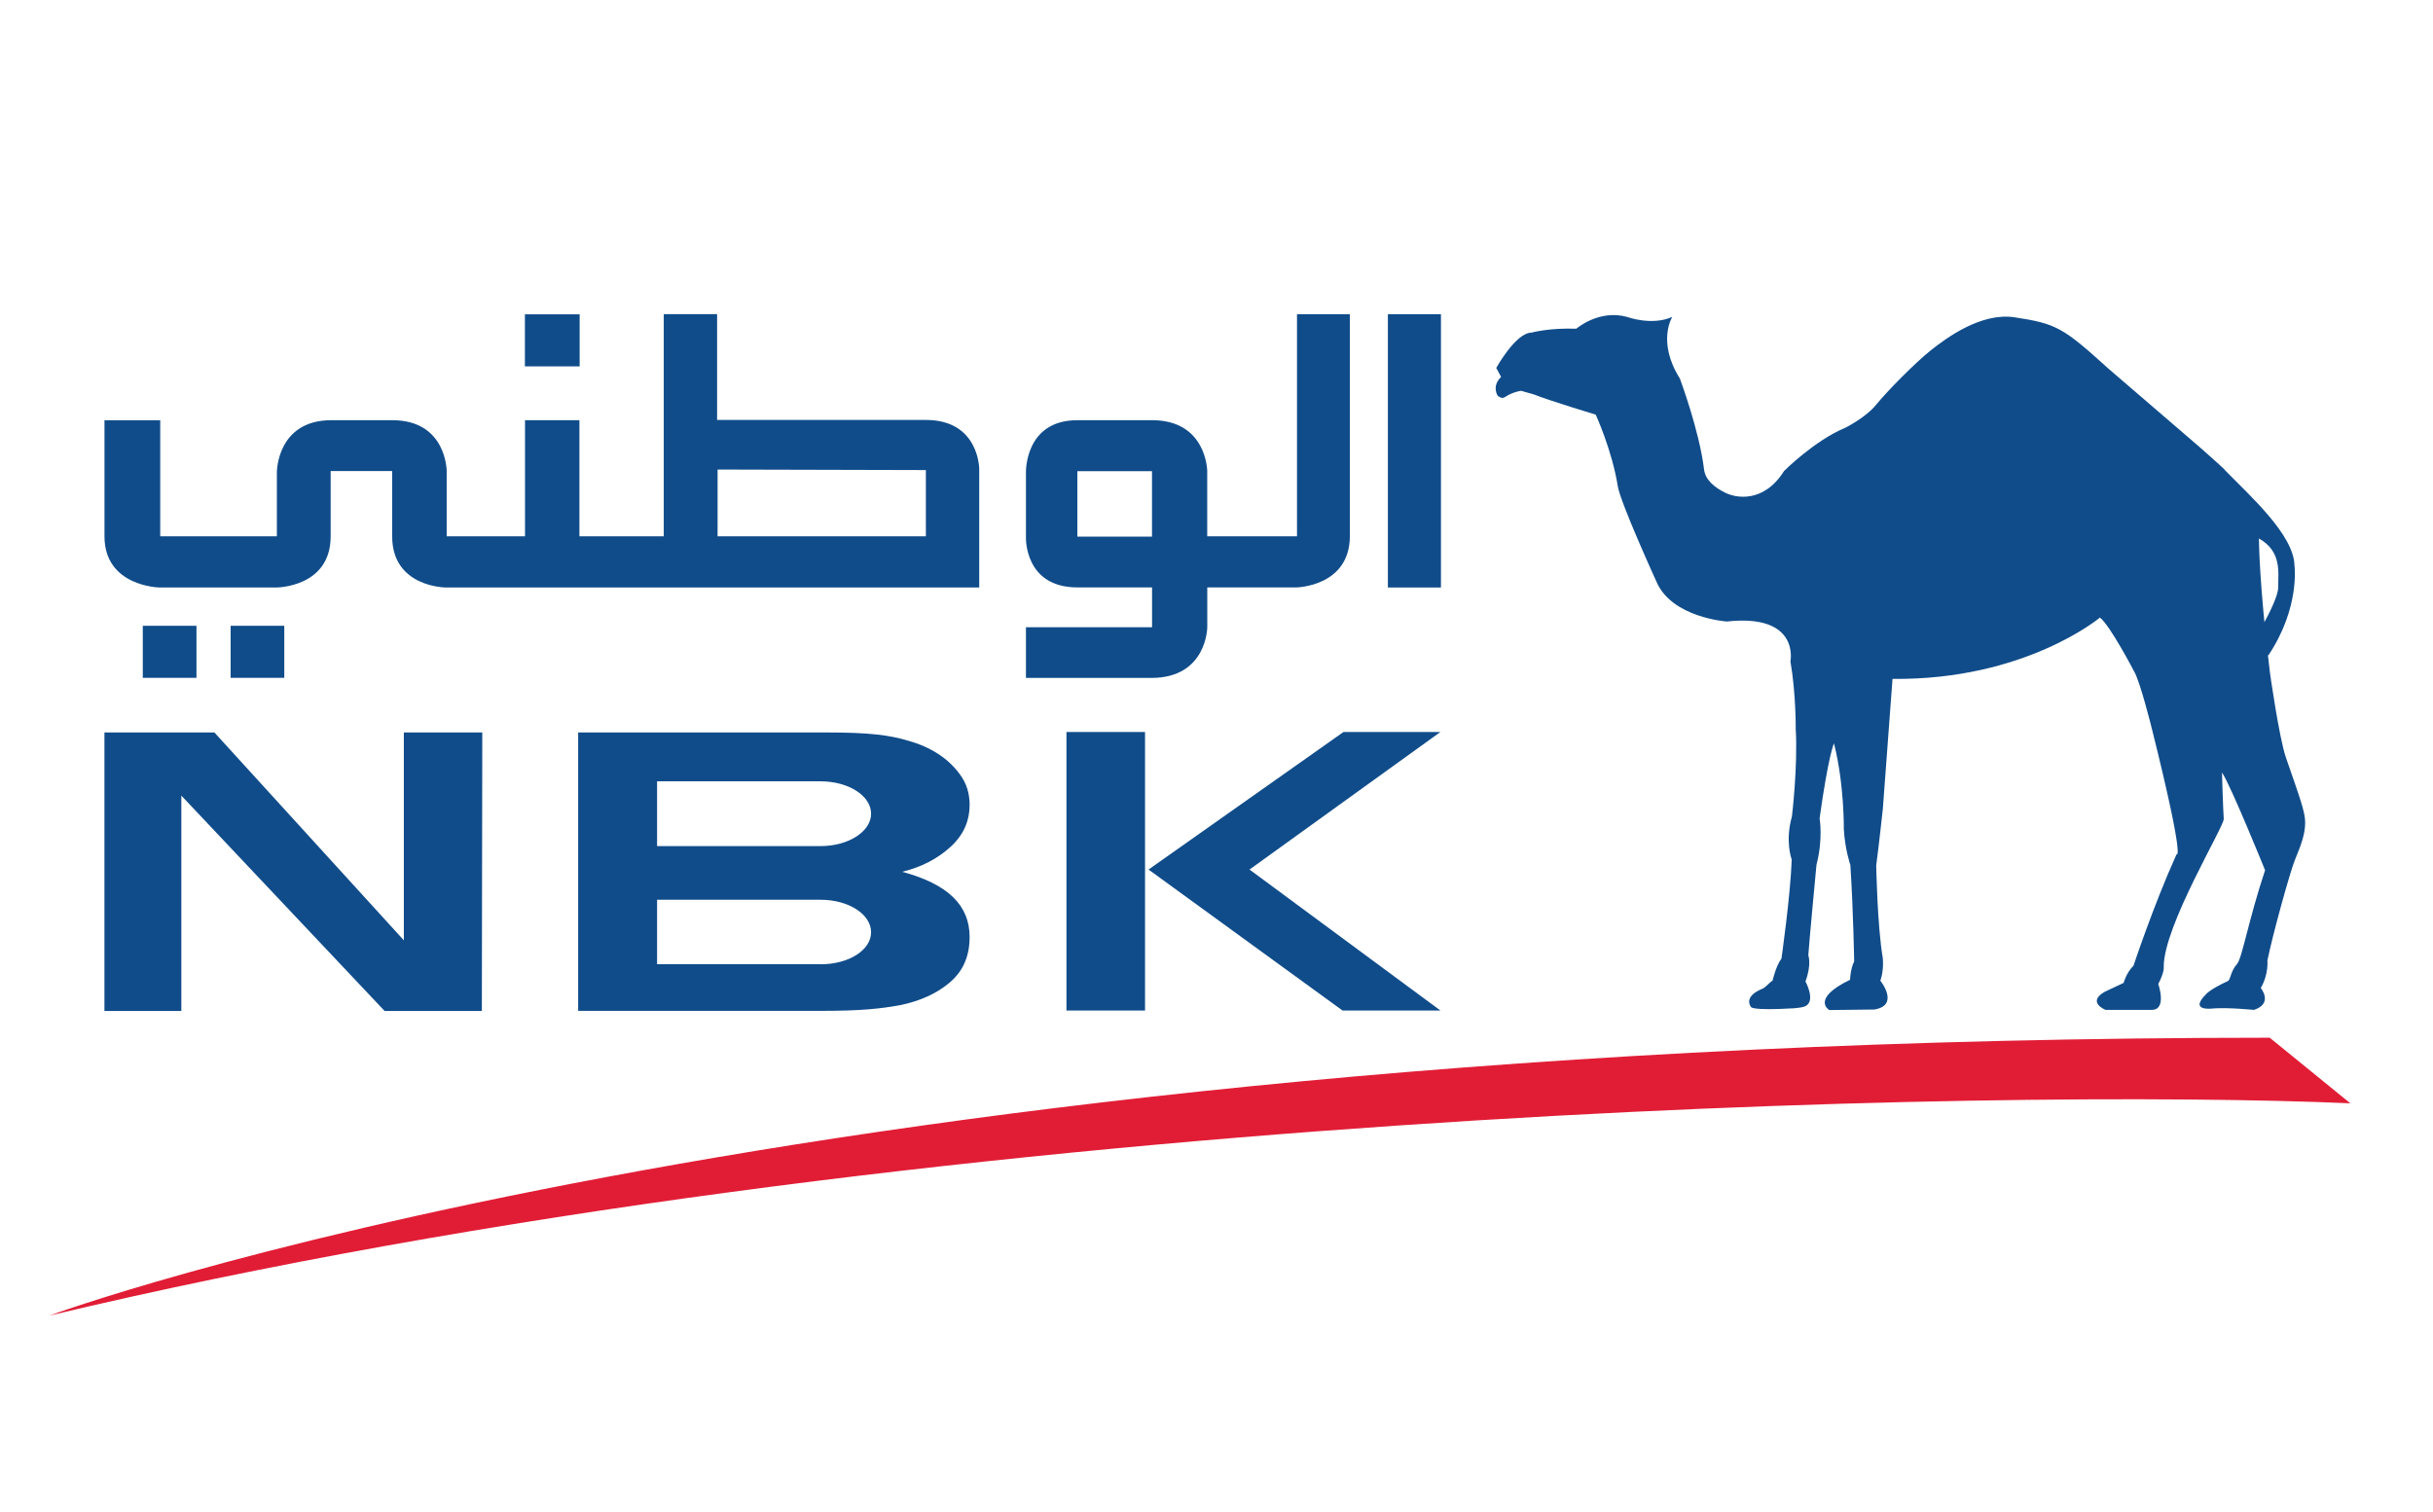
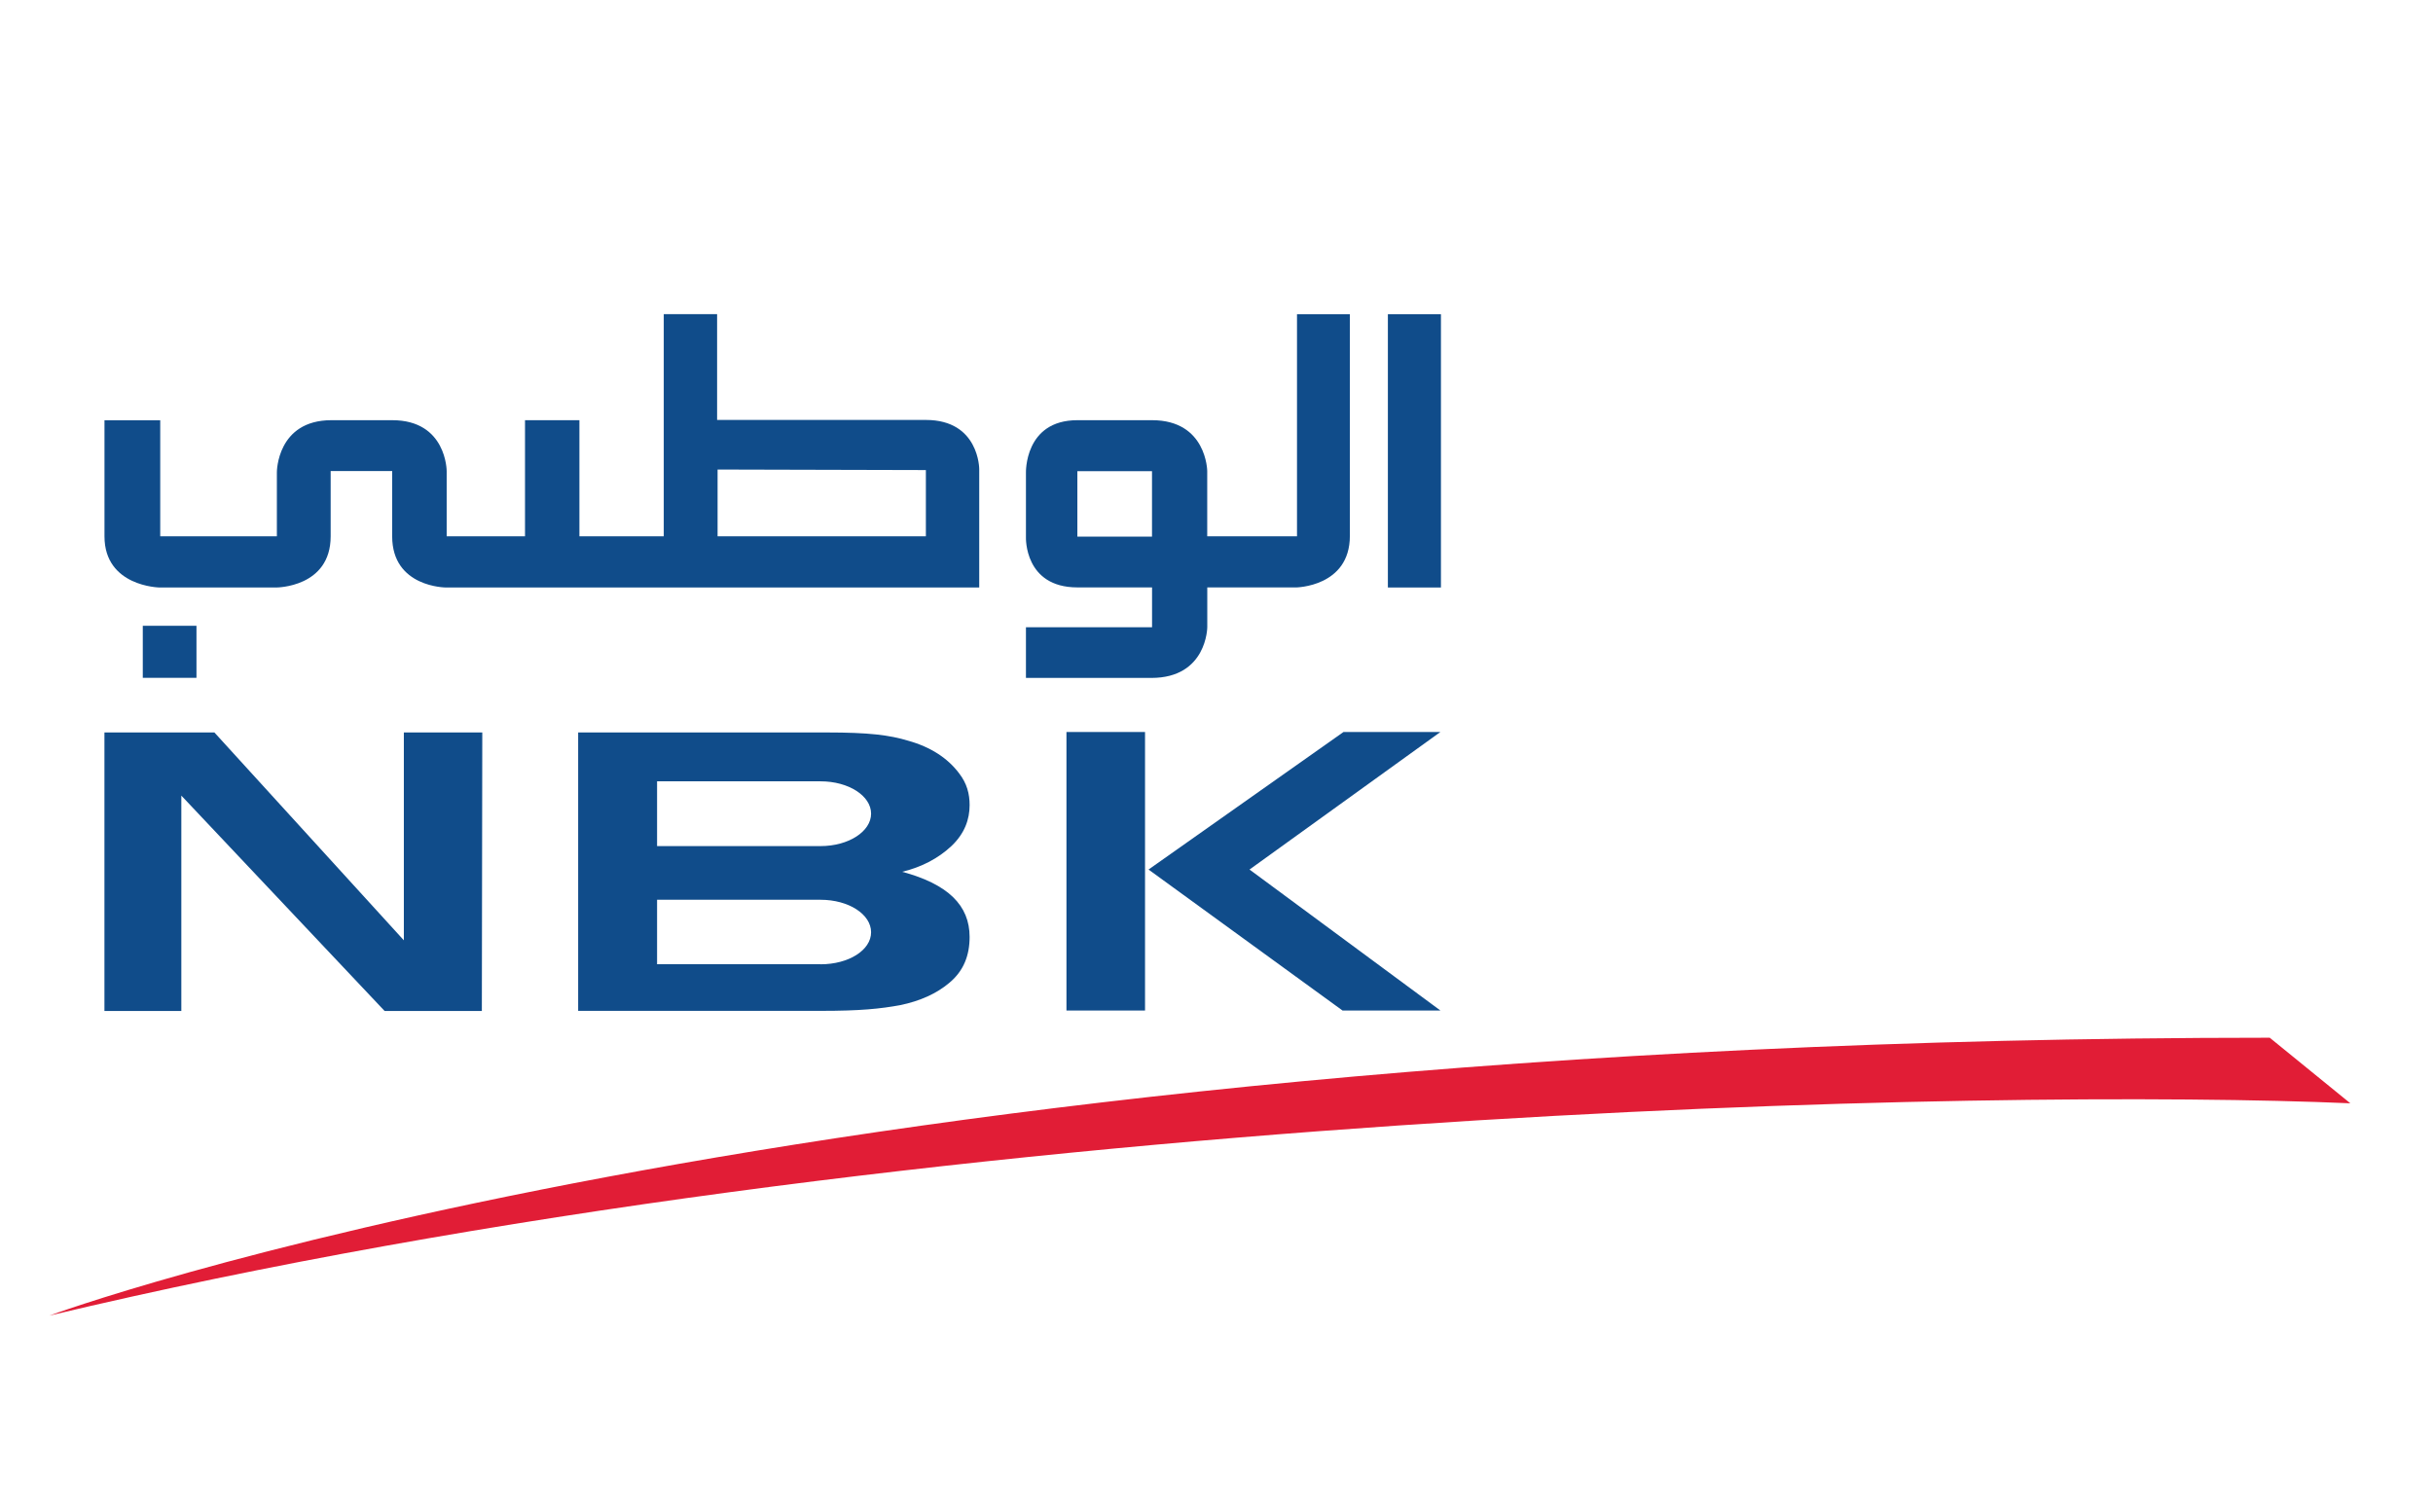
<svg xmlns="http://www.w3.org/2000/svg" id="Layer_1" data-name="Layer 1" viewBox="0 0 506.24 314.65">
  <defs>
    <style>
      .cls-1 {
        fill: #e11d36;
      }

      .cls-2 {
        fill: #104c8a;
      }
    </style>
  </defs>
  <path class="cls-2" d="M149.31,111.62h43.34v-13.79l-43.34-.11v13.9ZM203.75,122.27h-110.95s-11.2,0-11.2-10.65v-13.58h-12.8v13.58c0,10.65-11.3,10.65-11.3,10.65h-24.32s-11.44-.18-11.44-10.65v-24.16h11.6v24.16h24.27v-13.38s0-10.79,11.35-10.79h12.65c11.33,0,11.33,10.58,11.33,10.58v13.58h16.3v-24.16h11.32v24.16h17.55v-46.23h11.1v22.02h43.44c11.1,0,11.1,10.21,11.1,10.21v24.65Z" />
  <path class="cls-2" d="M224.17,98.06h15.53v13.63h-15.53v-13.63ZM269.64,122.26s11.23-.11,11.23-10.73v-46.14h-11v46.23h-18.68v-13.6s-.1-10.57-11.48-10.57h-15.54c-11.07,0-10.7,10.98-10.7,10.98v13.42s-.37,10.4,10.7,10.4h15.54v8.29h-26.24v10.55h26.1c11.57,0,11.63-10.55,11.63-10.55v-8.29h18.44Z" />
  <rect class="cls-2" x="288.78" y="65.39" width="11.04" height="56.88" />
  <polygon class="cls-2" points="37.73 165.58 37.73 210.41 21.73 210.41 21.73 152.44 44.61 152.44 84.03 195.7 84.03 152.44 100.35 152.44 100.26 210.41 80.03 210.41 37.73 165.58" />
  <path class="cls-1" d="M472.28,215.98l16.76,13.64c-71.7-3.15-296.67.72-478.78,44.19,0,0,155.93-57.79,462.02-57.84" />
-   <path class="cls-2" d="M462.85,97.75c5.19,5.33,14.47,13.55,14.57,19.97,0,0,1.19,8.72-5.41,18.64l-4.4-.73s6.41-10.18,6.41-13.33.81-7.52-4-10.23c0,0,0,9.02,2.29,27.93,0,0,1.89,13.41,3.31,17.61,2.95,8.53,4.02,11.36,4.02,13.54s-.62,4.21-2.17,7.91c-1.06,2.71-4.56,15.33-5.69,20.85,0,0,.31,2.81-1.38,5.71,0,0,2.68,3.22-1.42,4.56,0,0-5.18-.53-8.36-.31,0,0-5.35.79-1.63-2.92,0,0,.69-.98,4.56-2.77.6-.3.53-1.99,1.89-3.52,1.07-1.14,2.38-9.1,5.86-19.55,0,0-7.16-17.7-8.97-20.34,0,0,.23,7.72.37,9.66.1,1.58-12.49,22.2-12.49,30.77,0,0,.22.98-1.13,3.59,0,0,1.88,5.38-1.36,5.38h-9.63s-3.93-1.57-.18-3.75l3.96-1.86s.54-2.11,2.05-3.57c0,0,4.12-12.48,8.96-23.2,0,0,1.92,2.17-5.09-25.95,0,0-2.49-10.1-3.77-12.16,0,0-4.98-9.56-7.08-11.15,0,0-15.57,13.06-43.16,12.76l-2.01,27.01s-.76,7.12-1.38,11.81c0,0,.22,12.5,1.36,19.25,0,0,.31,2.37-.5,4.75,0,0,4.11,5.08-1.23,5.99l-9.4.11s-3.93-2.29,4.33-6.3c0,0,.06-2.27.85-3.81,0,0-.16-10.26-.79-20.08,0,0-1.1-3.12-1.36-7.41,0,0,.12-9.39-2.05-17.91,0,0-1.16,2.46-2.99,15.61,0,0,.76,4.29-.65,9.67,0,0-1.57,16.62-1.7,18.83,0,0,.73,1.88-.59,5.45,0,0,2.29,4.19-.13,5.2-.62.23-1.51.31-2.2.38-9.32.55-9.02-.3-9.02-.3,0,0-1.77-2.08,2.43-3.78.53-.17,1.48-1.35,2.07-1.66,0,0,.7-3.08,1.85-4.59,0,0,1.88-13.13,2.14-20.62,0,0-1.44-3.72.04-8.97,0,0,1.25-10.27.79-18.24,0,0,.06-7.37-1.1-14.02,0,0,2.07-9.98-13.24-8.31,0,0-11.44-.78-14.63-8.28,0,0-7.51-16.44-8.05-19.88-1.2-7.49-4.59-14.89-4.59-14.89,0,0-9.68-2.93-12.9-4.22l-2.62-.74s-1.64.16-3.34,1.28c-.7.54-1.55-.27-1.55-.27,0,0-1.3-1.96.72-3.91l-1.01-1.86s4.05-7.36,7.36-7.36c0,0,3.5-1,9.3-.81,0,0,4.68-4.07,10.53-2.46,0,0,5.15,1.92,9.44,0,0,0-3.27,5.14,1.58,12.84,0,0,4.06,10.86,5.03,18.92.25,2.14,2.17,3.74,4.33,4.79,2.1,1.13,8.02,2.36,12.32-4.48,0,0,6.35-6.36,12.79-9.02,0,0,4.28-2.14,6.41-4.82,2.16-2.67,8.08-8.69,11.29-11.24,3.28-2.61,10.53-7.97,17.49-6.9,8.72,1.32,10.1,2.17,19.44,10.62,0,0,11.82,10.15,19.06,16.4,0,0,4.3,3.8,5.18,4.66" />
  <path class="cls-2" d="M238.98,180.97l40.57-28.63h20.16l-39.72,28.63,39.72,29.34h-20.37l-40.36-29.34ZM238.25,210.31h-16.35v-57.97h16.35v57.97Z" />
-   <rect class="cls-2" x="47.99" y="130.24" width="11.16" height="10.83" />
  <rect class="cls-2" x="29.71" y="130.24" width="11.17" height="10.83" />
-   <rect class="cls-2" x="109.22" y="65.42" width="11.39" height="10.83" />
  <path class="cls-2" d="M170.74,162.61c5.84,0,10.51,3.02,10.51,6.73s-4.68,6.75-10.51,6.75h-34.02v-13.48M170.74,200.68h-34.02v-13.42h34.02c5.84,0,10.51,3.02,10.51,6.76s-4.68,6.67-10.51,6.67M187.71,181.44c4.12-1,7.54-2.81,10.29-5.39,2.71-2.59,3.75-5.51,3.75-8.5,0-2.31-.54-4.5-2.21-6.64-2.36-3.12-5.84-5.42-10.53-6.74-3.96-1.2-8.24-1.73-16.95-1.73h-51.76v57.94h50.5c8.23,0,12.33-.43,16.51-1.19,4.16-.86,7.58-2.42,10.19-4.62,3.05-2.52,4.25-5.79,4.25-9.57,0-6.56-4.47-10.99-14.05-13.57" />
</svg>